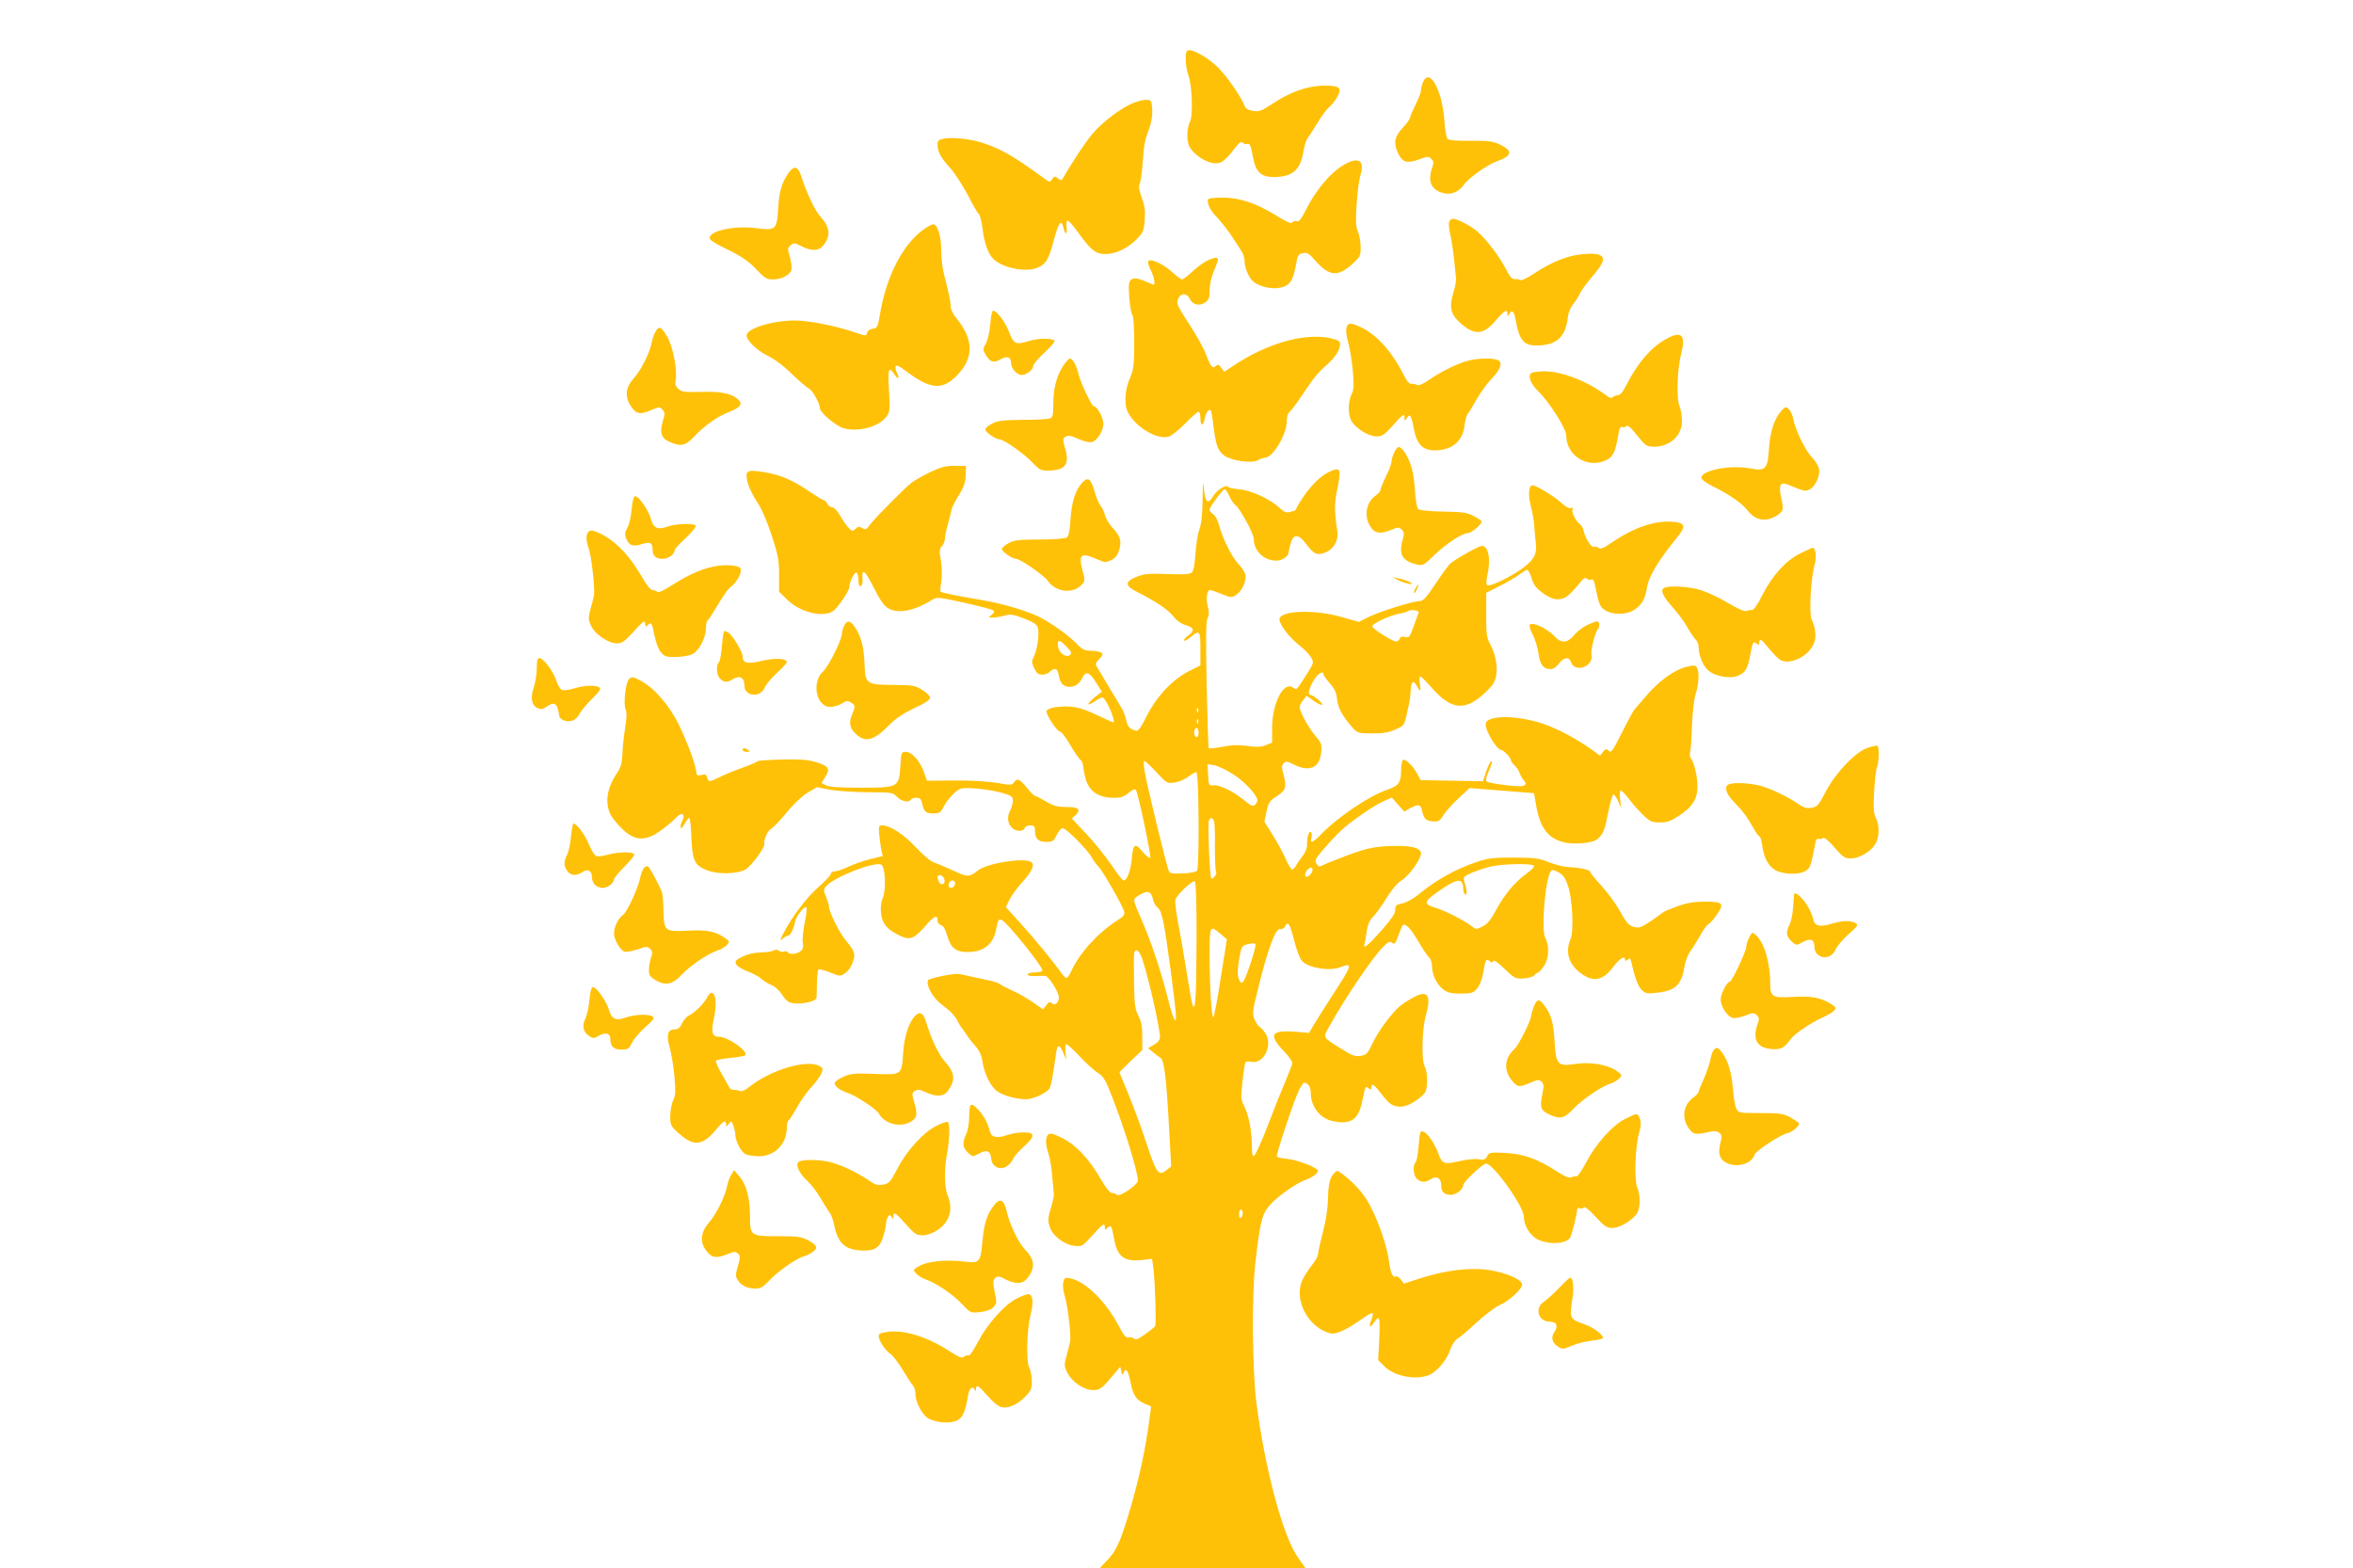
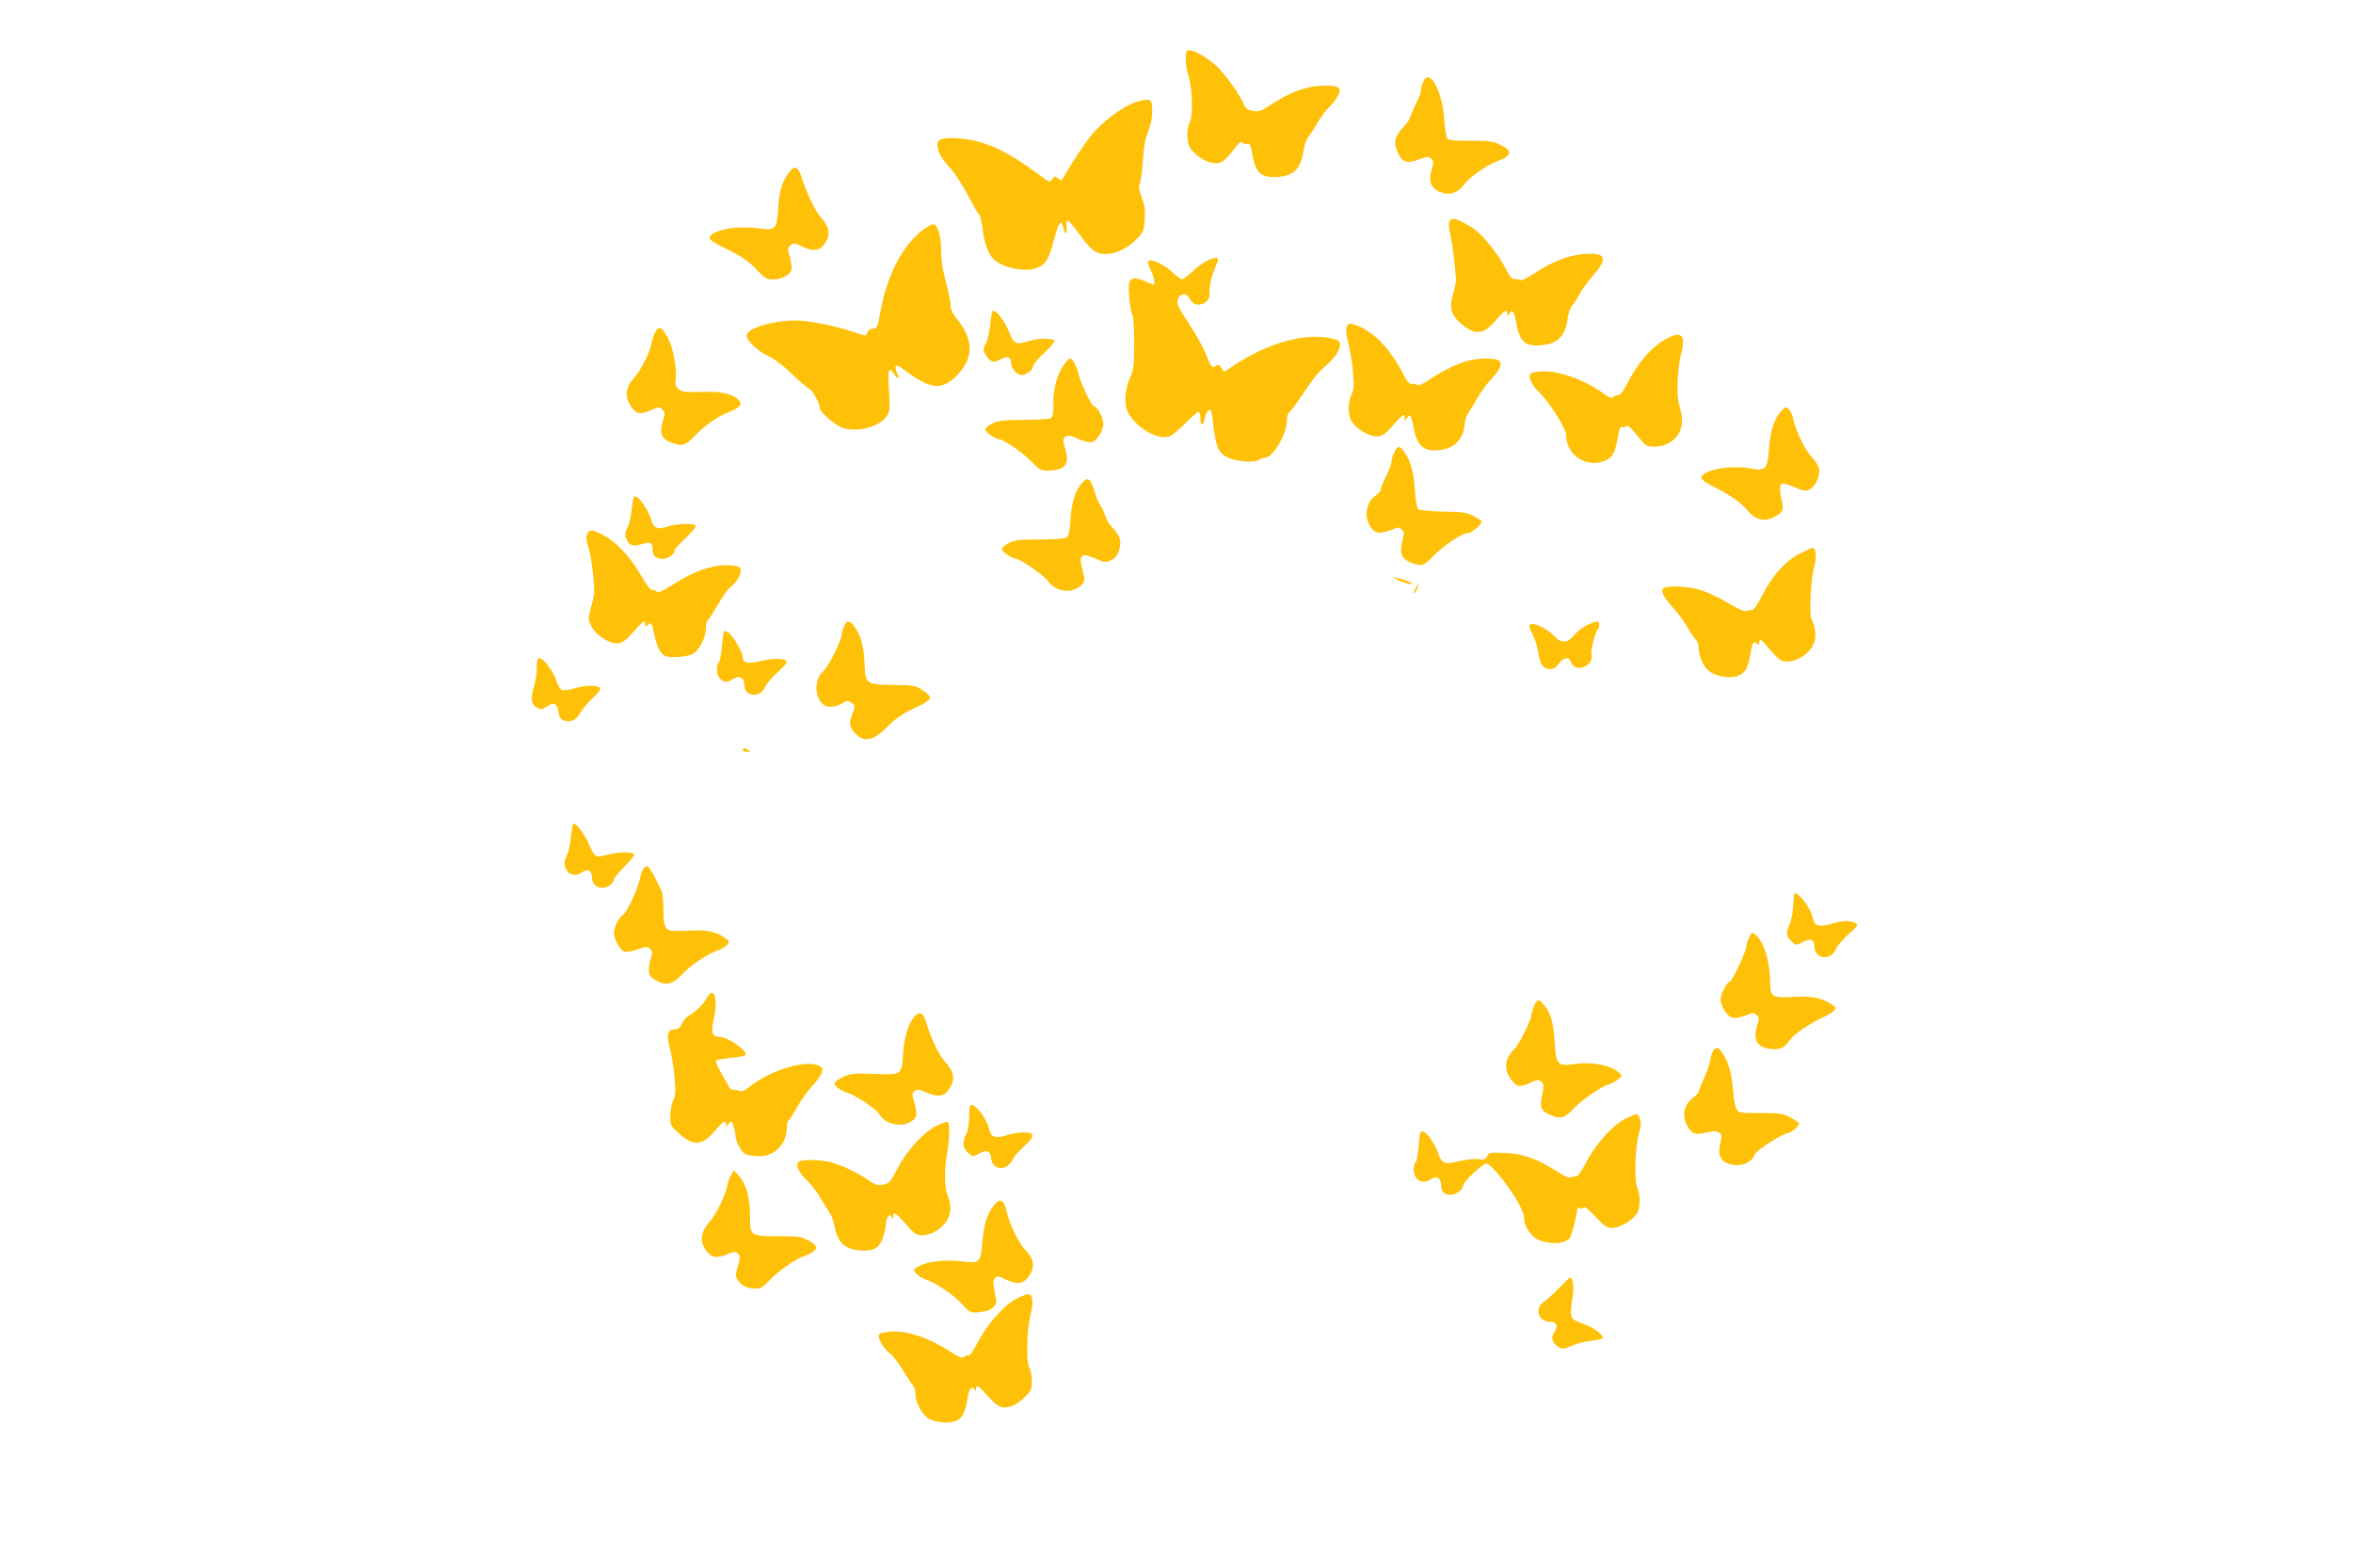
<svg xmlns="http://www.w3.org/2000/svg" version="1.0" width="1280pt" height="853pt" viewBox="0 0 1280 853" preserveAspectRatio="xMidYMid meet">
  <g transform="translate(0,853) scale(0.1,-0.1)" fill="#ffc107" stroke="none">
    <path d="M6457 8253 c-12 -11 -8 -91 7 -130 21 -55 27 -221 9 -256 -19 -38 -19 -111 1 -141 26 -40 82 -77 125 -83 43 -6 62 7 123 87 21 26 30 32 39 23 6 -6 17 -9 24 -6 14 5 19 -8 30 -67 16 -90 46 -116 127 -113 92 4 132 41 148 137 5 32 16 66 23 75 8 9 31 45 53 81 21 36 50 75 64 87 14 12 35 37 45 57 27 50 13 61 -78 60 -88 -2 -180 -35 -276 -99 -59 -39 -72 -44 -105 -38 -28 4 -40 12 -47 30 -17 46 -95 158 -143 206 -60 59 -151 108 -169 90z" />
    <path d="M7742 8085 c-7 -14 -12 -35 -12 -46 0 -11 -13 -46 -30 -79 -16 -33 -30 -65 -30 -71 0 -7 -18 -31 -40 -55 -45 -49 -51 -83 -24 -139 23 -48 49 -56 111 -33 48 18 54 18 69 4 13 -13 14 -22 5 -48 -26 -74 -7 -119 58 -138 44 -12 87 5 115 46 23 34 126 107 175 125 87 31 93 56 24 91 -42 20 -61 23 -163 22 -72 -1 -118 3 -125 10 -7 6 -15 53 -18 103 -12 163 -80 286 -115 208z" />
    <path d="M6165 7970 c-65 -26 -169 -104 -223 -169 -36 -42 -109 -152 -160 -241 -8 -13 -11 -13 -27 0 -15 13 -19 12 -31 -4 -12 -17 -16 -17 -32 -5 -173 126 -238 165 -341 200 -64 22 -166 34 -215 25 -29 -6 -36 -11 -36 -31 0 -40 18 -74 68 -128 26 -29 69 -95 96 -147 27 -52 54 -100 61 -105 7 -6 15 -41 20 -79 8 -76 32 -142 62 -168 52 -47 175 -70 235 -45 48 20 63 45 91 152 25 95 41 115 52 66 9 -42 22 -39 17 4 -2 20 0 35 6 35 6 0 30 -28 55 -62 70 -98 97 -120 149 -120 55 -1 124 31 173 83 33 33 38 44 42 102 4 50 1 76 -16 121 -14 39 -18 62 -12 74 5 9 12 55 16 102 9 122 11 131 35 197 14 39 20 76 18 109 -3 44 -5 49 -28 51 -14 1 -47 -6 -75 -17z" />
-     <path d="M7342 7649 c-81 -32 -175 -135 -238 -261 -26 -51 -38 -66 -50 -61 -9 3 -20 0 -24 -7 -6 -9 -29 1 -90 39 -110 67 -195 95 -287 96 -39 0 -74 -3 -78 -7 -15 -14 7 -63 45 -100 21 -22 55 -65 76 -96 20 -31 45 -69 55 -84 11 -15 19 -40 19 -56 0 -37 23 -93 47 -113 28 -25 91 -42 135 -36 65 9 83 35 102 148 5 30 12 38 34 42 23 5 34 -2 71 -45 72 -81 119 -85 198 -14 42 39 45 45 45 91 0 28 -7 66 -15 85 -12 28 -13 58 -7 150 4 63 13 132 20 154 22 71 0 99 -58 75z" />
    <path d="M4291 7591 c-38 -53 -53 -103 -58 -197 -7 -114 -13 -119 -121 -105 -117 15 -252 -14 -252 -55 0 -8 30 -29 73 -49 101 -49 137 -73 188 -127 38 -41 51 -48 83 -48 48 0 94 24 101 53 3 12 -1 43 -8 69 -14 43 -13 48 3 63 17 15 21 15 59 -4 55 -29 95 -27 120 4 42 54 37 99 -19 160 -27 30 -75 132 -101 215 -17 55 -39 62 -68 21z" />
    <path d="M7883 7323 c-3 -9 -1 -39 6 -67 7 -28 16 -90 21 -138 5 -49 10 -96 11 -105 1 -10 -5 -44 -15 -75 -24 -80 -15 -119 40 -167 76 -67 124 -63 190 15 49 57 64 65 64 37 1 -17 1 -17 11 0 14 24 26 14 33 -30 23 -125 47 -149 143 -141 87 7 130 53 141 147 3 28 14 57 28 74 13 15 31 43 39 62 9 18 41 61 71 96 86 99 71 128 -61 116 -78 -8 -165 -42 -255 -102 -44 -29 -74 -43 -82 -38 -7 4 -21 6 -30 5 -12 -2 -26 14 -47 56 -33 65 -109 165 -156 204 -36 30 -108 68 -130 68 -9 0 -18 -7 -22 -17z" />
    <path d="M5023 7281 c-114 -83 -202 -255 -237 -465 -11 -65 -14 -71 -38 -74 -16 -2 -28 -11 -31 -22 -5 -19 -6 -19 -64 1 -86 30 -208 56 -293 64 -118 10 -290 -34 -298 -77 -5 -26 55 -85 115 -114 33 -15 87 -55 130 -98 41 -39 83 -75 95 -81 18 -8 58 -81 58 -105 0 -24 89 -99 130 -110 82 -22 194 9 234 66 17 24 18 38 12 140 -7 118 -2 135 29 88 19 -30 32 -26 15 6 -6 11 -10 28 -8 36 2 11 17 5 58 -26 137 -103 203 -105 287 -10 81 91 77 186 -13 297 -19 23 -33 52 -33 65 1 23 -6 60 -35 173 -9 33 -16 93 -16 133 0 77 -20 142 -43 142 -8 0 -32 -13 -54 -29z" />
    <path d="M6571 7114 c-19 -8 -56 -35 -82 -59 -27 -25 -53 -45 -59 -45 -6 0 -31 19 -55 41 -46 42 -114 74 -128 59 -5 -4 1 -26 12 -48 21 -40 28 -87 13 -80 -79 35 -102 40 -118 27 -14 -11 -16 -27 -11 -98 4 -46 11 -89 17 -95 6 -6 10 -67 10 -151 0 -115 -4 -147 -19 -181 -25 -55 -34 -115 -26 -165 15 -85 154 -184 231 -165 15 4 56 36 91 72 34 35 67 64 73 64 5 0 10 -16 10 -35 0 -45 16 -45 24 0 7 33 22 53 33 42 2 -3 9 -41 14 -84 13 -104 24 -136 58 -161 38 -28 150 -44 183 -26 13 8 30 13 39 14 44 1 119 127 119 200 0 23 6 43 17 51 9 8 37 45 62 83 71 105 82 120 134 167 51 45 77 85 77 118 0 16 -11 22 -57 32 -139 28 -339 -28 -521 -149 l-53 -35 -15 22 c-13 18 -19 20 -30 10 -19 -16 -26 -7 -55 66 -12 33 -54 107 -92 165 -59 90 -68 109 -60 130 12 36 49 39 65 5 15 -33 51 -42 83 -21 20 13 25 25 25 60 0 43 11 86 35 141 21 47 11 53 -44 29z" />
    <path d="M5387 6766 c-4 -41 -14 -87 -24 -105 -16 -28 -17 -33 -3 -57 24 -44 45 -51 80 -30 38 22 60 15 60 -19 0 -29 32 -65 58 -65 25 0 62 28 62 48 0 9 28 43 62 74 34 32 59 61 55 64 -15 16 -90 15 -142 -2 -70 -21 -81 -16 -107 53 -18 50 -66 113 -86 113 -5 0 -12 -33 -15 -74z" />
    <path d="M7324 6746 c-3 -14 1 -49 10 -78 8 -30 20 -99 25 -154 7 -80 6 -104 -6 -127 -21 -41 -21 -118 0 -150 27 -41 93 -81 135 -81 31 0 43 8 94 65 51 57 58 61 58 39 1 -22 2 -23 11 -7 18 30 26 19 39 -50 17 -91 48 -123 117 -123 91 0 151 51 160 136 3 27 11 56 18 64 7 8 29 44 49 80 21 36 55 83 76 105 52 53 66 91 40 105 -24 13 -102 13 -159 -1 -53 -12 -149 -58 -218 -106 -33 -23 -56 -32 -65 -27 -7 5 -21 7 -30 6 -11 -2 -25 14 -43 50 -63 125 -146 218 -232 258 -56 26 -71 25 -79 -4z" />
    <path d="M3567 6728 c-8 -13 -17 -38 -21 -57 -10 -58 -58 -154 -98 -198 -46 -52 -51 -101 -15 -154 28 -42 50 -46 109 -20 44 18 47 19 62 2 14 -15 14 -22 1 -64 -18 -61 -7 -93 40 -112 60 -26 84 -20 134 33 55 58 127 109 190 132 61 24 74 45 43 70 -37 31 -98 42 -203 38 -85 -2 -100 0 -118 16 -16 14 -20 27 -16 45 11 51 -13 182 -43 235 -34 59 -46 65 -65 34z" />
    <path d="M9060 6684 c-81 -46 -152 -129 -214 -251 -17 -34 -33 -53 -44 -53 -10 0 -23 -5 -28 -10 -7 -7 -18 -5 -35 8 -101 77 -242 132 -336 132 -32 0 -64 -4 -72 -9 -22 -14 -4 -61 38 -101 57 -54 151 -202 151 -238 0 -112 119 -185 220 -134 36 18 48 45 65 145 4 26 10 37 19 34 8 -3 18 -1 24 5 7 7 26 -10 58 -51 46 -57 51 -61 92 -61 86 0 152 60 152 140 0 26 -7 63 -14 82 -18 42 -12 201 10 287 26 101 0 124 -86 75z" />
    <path d="M5784 6541 c-36 -55 -54 -123 -54 -207 0 -59 -3 -73 -17 -80 -10 -4 -76 -8 -148 -8 -106 -1 -137 -4 -167 -20 -21 -10 -38 -25 -38 -32 0 -15 56 -54 77 -54 23 0 138 -81 179 -126 36 -38 46 -44 82 -44 95 0 122 32 97 117 -13 46 -14 57 -3 64 19 13 31 11 82 -12 26 -11 55 -17 66 -14 30 9 62 62 62 100 0 33 -34 95 -52 95 -12 0 -76 138 -85 182 -8 38 -31 78 -45 78 -5 0 -21 -18 -36 -39z" />
    <path d="M9692 6297 c-39 -42 -63 -113 -69 -208 -7 -112 -18 -123 -103 -107 -109 20 -265 -10 -265 -52 0 -8 27 -28 61 -45 90 -44 159 -92 188 -129 35 -46 77 -62 125 -48 21 7 46 21 56 32 16 18 17 25 5 80 -16 73 -6 91 38 73 90 -37 90 -37 115 -26 32 15 60 76 52 114 -4 16 -21 44 -39 62 -35 35 -91 150 -101 209 -4 20 -15 44 -24 52 -16 15 -19 14 -39 -7z" />
    <path d="M7585 6070 c-8 -16 -15 -38 -15 -50 0 -11 -13 -47 -30 -80 -16 -33 -30 -66 -30 -74 0 -7 -10 -20 -23 -29 -59 -39 -71 -124 -25 -182 23 -29 52 -30 115 -4 29 12 35 11 48 -2 14 -13 14 -22 4 -60 -21 -77 1 -112 80 -130 31 -7 37 -4 91 49 65 63 154 122 186 122 18 0 74 47 74 63 0 4 -19 17 -42 29 -37 20 -60 23 -167 25 -68 1 -129 7 -136 13 -7 6 -14 48 -18 103 -6 97 -23 159 -57 208 -27 36 -36 36 -55 -1z" />
-     <path d="M5059 5961 c-40 -20 -85 -45 -99 -56 -41 -32 -205 -198 -228 -230 -18 -26 -23 -28 -41 -18 -16 10 -23 10 -36 -3 -15 -15 -18 -15 -36 2 -11 10 -32 40 -47 66 -16 28 -34 48 -44 48 -10 0 -22 9 -28 20 -6 11 -15 20 -20 20 -6 0 -40 21 -77 46 -91 63 -160 92 -249 106 -94 15 -103 8 -86 -60 7 -26 30 -72 50 -102 24 -35 53 -101 79 -180 36 -110 41 -136 41 -217 l0 -92 44 -43 c69 -67 186 -98 246 -65 25 14 92 111 92 133 0 27 29 85 40 79 5 -3 10 -22 10 -41 0 -24 4 -34 12 -32 8 3 12 19 10 41 -5 54 13 45 48 -25 53 -104 71 -130 106 -144 53 -22 138 -2 225 53 25 16 34 15 175 -16 82 -18 153 -37 158 -42 6 -6 2 -15 -10 -24 -18 -14 -18 -14 6 -15 14 0 43 5 64 11 34 9 48 7 108 -16 53 -21 69 -32 74 -51 9 -34 -4 -121 -22 -156 -13 -25 -13 -32 2 -63 13 -28 22 -35 44 -35 15 0 33 7 40 15 7 8 19 15 27 15 14 0 17 -6 27 -53 13 -58 92 -58 120 -1 22 47 42 41 79 -20 l31 -49 -37 -29 c-48 -38 -48 -55 -1 -23 20 14 40 23 44 20 22 -14 72 -135 56 -135 -2 0 -44 19 -93 42 -90 43 -136 51 -221 41 -24 -3 -46 -12 -49 -20 -6 -17 57 -113 74 -113 7 0 30 -31 52 -68 22 -38 47 -74 55 -82 9 -7 16 -18 16 -26 0 -7 5 -35 11 -63 17 -82 68 -121 159 -121 38 0 55 6 80 27 24 20 34 23 40 14 13 -23 84 -360 77 -368 -4 -4 -21 10 -38 30 -45 54 -55 49 -62 -34 -6 -65 -26 -119 -45 -119 -5 0 -34 37 -65 83 -31 46 -92 122 -136 169 l-80 85 21 20 c30 30 15 43 -52 43 -48 0 -69 6 -110 30 -28 17 -55 30 -59 30 -5 0 -25 20 -45 45 -41 49 -52 54 -71 28 -11 -15 -19 -15 -91 -2 -47 8 -140 14 -230 13 l-151 -1 -18 49 c-21 60 -65 108 -98 108 -23 0 -25 -3 -29 -76 -8 -118 -10 -119 -216 -119 -119 0 -174 4 -190 13 l-23 13 22 35 c27 44 16 58 -58 80 -40 11 -87 15 -183 12 -72 -2 -130 -6 -130 -9 0 -4 -35 -19 -77 -34 -43 -15 -99 -38 -125 -51 -58 -29 -64 -30 -71 -4 -4 17 -11 19 -31 14 -20 -5 -26 -2 -27 10 -4 43 -45 158 -95 261 -52 108 -138 207 -213 244 -38 20 -45 21 -58 8 -20 -19 -33 -135 -20 -165 7 -16 7 -46 -2 -100 -7 -42 -14 -107 -15 -143 -3 -54 -9 -75 -33 -110 -37 -55 -54 -114 -48 -163 6 -47 17 -67 63 -118 76 -84 139 -91 228 -25 33 24 68 54 78 65 34 39 59 25 35 -19 -6 -11 -8 -25 -6 -32 2 -7 11 3 21 21 9 17 20 32 25 32 5 0 10 -48 12 -107 5 -125 18 -151 84 -177 61 -24 169 -21 212 5 31 19 105 120 101 137 -5 21 16 71 35 82 12 6 51 47 87 91 39 47 85 90 115 108 l50 29 70 -14 c39 -7 131 -13 206 -14 131 0 136 -1 159 -25 24 -25 64 -33 75 -15 3 6 17 10 30 10 19 0 26 -7 30 -27 11 -49 20 -58 61 -58 34 0 41 4 56 34 21 41 66 90 93 100 27 11 161 -3 229 -23 49 -14 56 -20 56 -42 0 -14 -7 -39 -16 -56 -17 -33 -13 -68 12 -92 20 -20 60 -21 68 -1 3 8 17 15 31 15 20 0 25 -5 25 -26 0 -46 17 -64 61 -64 35 0 41 4 56 35 9 19 23 37 31 40 16 6 139 -117 163 -163 8 -14 23 -35 35 -47 23 -23 128 -207 139 -242 5 -19 -1 -27 -37 -50 -106 -68 -205 -177 -250 -275 -9 -21 -21 -38 -27 -38 -5 0 -20 15 -32 33 -41 58 -141 180 -220 267 l-77 85 19 40 c11 22 42 65 69 95 55 60 71 97 49 111 -40 25 -240 -7 -289 -46 -46 -37 -58 -37 -128 -4 -37 17 -84 38 -106 45 -25 9 -61 39 -104 85 -64 69 -140 119 -183 119 -19 0 -20 -4 -16 -52 3 -29 8 -67 12 -84 l7 -31 -66 -16 c-36 -9 -89 -27 -119 -41 -30 -15 -64 -26 -75 -26 -12 0 -22 -6 -22 -13 0 -7 -29 -39 -66 -71 -68 -60 -147 -165 -191 -251 -22 -43 -23 -47 -6 -32 11 9 24 17 30 17 12 0 30 35 38 75 6 34 57 95 63 77 2 -6 -3 -44 -11 -84 -8 -40 -13 -88 -10 -106 4 -25 1 -37 -13 -47 -22 -17 -60 -19 -69 -5 -3 5 -12 7 -20 3 -9 -3 -21 0 -28 5 -8 7 -18 7 -27 2 -8 -6 -37 -10 -65 -11 -49 -1 -90 -12 -130 -36 -30 -18 -9 -44 54 -68 29 -11 62 -29 74 -41 12 -11 37 -26 54 -33 18 -7 42 -29 54 -47 11 -19 29 -39 39 -44 38 -21 148 -3 152 23 0 7 2 42 2 79 1 36 4 70 8 73 4 4 32 -2 63 -15 52 -21 56 -22 81 -5 31 20 58 79 49 112 -3 13 -21 40 -39 61 -34 37 -96 159 -96 187 0 8 -7 33 -16 55 -15 38 -15 42 2 61 44 48 256 132 297 116 22 -8 29 -132 10 -180 -11 -26 -14 -54 -10 -88 7 -56 34 -87 104 -120 54 -25 77 -16 138 55 48 55 65 62 65 27 0 -10 9 -21 19 -24 13 -3 24 -23 35 -61 19 -64 49 -87 113 -85 86 1 137 43 152 124 10 53 13 58 32 49 28 -12 219 -249 219 -272 0 -7 -16 -12 -40 -12 -22 0 -40 -5 -40 -11 0 -6 17 -10 43 -9 23 2 47 2 54 1 18 -2 73 -89 73 -115 0 -31 -22 -50 -39 -33 -9 9 -16 7 -29 -11 l-18 -23 -54 38 c-30 21 -80 49 -110 63 -30 13 -62 29 -70 36 -8 6 -28 14 -45 17 -16 3 -61 13 -100 22 -38 9 -77 17 -85 17 -36 1 -155 -24 -161 -34 -14 -23 23 -93 68 -128 59 -45 77 -64 94 -98 8 -15 16 -29 19 -32 3 -3 14 -18 24 -33 9 -16 32 -45 50 -65 23 -26 35 -51 40 -85 10 -65 41 -131 76 -160 30 -25 105 -47 162 -47 39 0 115 36 128 60 8 16 19 73 36 198 6 42 18 41 38 -5 l16 -38 -4 43 c-2 23 0 42 5 42 5 0 38 -30 72 -66 34 -37 78 -77 99 -90 31 -20 42 -38 77 -129 68 -173 141 -410 141 -457 0 -23 -100 -92 -114 -78 -6 6 -18 10 -27 10 -11 0 -34 29 -63 79 -62 107 -133 183 -208 220 -46 24 -64 28 -75 20 -17 -15 -17 -56 1 -106 7 -21 17 -77 20 -123 4 -47 8 -92 9 -100 0 -8 -7 -42 -17 -74 -15 -49 -16 -66 -7 -97 15 -50 78 -100 135 -106 41 -5 44 -4 98 56 58 65 68 71 68 44 0 -13 3 -14 12 -5 21 21 26 14 37 -50 18 -105 55 -134 157 -122 l51 6 7 -49 c10 -82 17 -307 9 -319 -5 -5 -29 -25 -55 -43 -37 -27 -50 -32 -61 -22 -8 6 -21 9 -30 5 -11 -4 -25 13 -51 63 -71 134 -181 242 -264 259 -28 6 -32 3 -38 -21 -4 -17 0 -48 9 -79 14 -44 32 -189 29 -236 0 -8 -8 -43 -18 -77 -16 -59 -16 -63 2 -100 25 -51 90 -95 140 -95 39 0 47 6 124 98 l24 29 6 -25 c5 -23 7 -23 13 -6 11 29 25 8 37 -54 13 -68 32 -98 77 -116 l35 -15 -7 -52 c-22 -178 -62 -360 -119 -546 -44 -144 -66 -190 -113 -239 l-40 -42 559 0 559 0 -40 57 c-82 114 -181 486 -227 848 -22 174 -25 585 -5 755 26 226 36 266 80 316 42 47 146 120 196 137 32 10 65 35 65 48 0 15 -107 58 -162 64 -32 3 -60 9 -62 13 -5 9 71 242 109 335 15 37 32 67 39 67 20 0 36 -23 36 -51 0 -79 49 -143 121 -158 97 -21 139 8 159 107 17 84 18 86 35 72 12 -10 15 -9 15 4 0 27 14 18 54 -34 45 -59 62 -70 109 -70 34 0 95 36 127 74 18 23 18 113 -1 147 -17 31 -13 206 7 273 31 107 12 141 -58 105 -24 -12 -58 -33 -76 -47 -46 -35 -122 -137 -156 -208 -26 -56 -32 -62 -64 -68 -30 -4 -47 1 -106 39 -105 66 -100 57 -64 123 92 164 240 382 297 436 24 23 33 27 44 17 12 -9 17 -5 27 21 25 68 30 78 37 78 18 -1 42 -29 82 -97 23 -40 49 -77 57 -84 8 -6 14 -28 14 -48 1 -46 27 -99 63 -125 21 -16 43 -21 93 -21 59 0 68 3 89 27 14 16 27 50 34 89 12 71 15 76 35 60 11 -9 15 -9 19 1 3 8 25 -7 61 -42 53 -51 60 -55 101 -53 26 1 52 8 61 17 8 9 18 16 22 16 4 0 18 16 31 35 27 40 31 108 7 153 -25 49 3 348 35 368 5 3 23 -3 40 -13 23 -13 36 -33 49 -73 24 -74 32 -243 14 -287 -31 -73 -11 -138 56 -188 69 -51 120 -40 179 39 33 43 61 60 61 35 0 -8 4 -8 15 1 12 10 15 7 20 -17 19 -85 37 -131 57 -150 20 -18 30 -20 86 -13 99 12 130 43 147 150 4 24 18 58 30 75 12 16 36 55 54 86 17 32 38 59 45 62 8 3 29 27 46 52 42 61 33 70 -68 70 -56 0 -96 -7 -147 -25 -38 -14 -72 -28 -75 -31 -3 -3 -33 -24 -67 -48 -55 -37 -67 -41 -95 -33 -27 7 -40 21 -74 82 -22 41 -68 104 -102 141 -34 37 -62 71 -62 77 0 10 -60 23 -125 26 -22 1 -67 13 -100 26 -52 21 -76 24 -190 25 -110 0 -141 -4 -199 -23 -119 -40 -226 -100 -326 -183 -25 -20 -62 -40 -83 -44 -32 -6 -37 -11 -37 -35 0 -20 -21 -50 -77 -114 -76 -85 -99 -103 -90 -68 3 9 8 39 12 67 4 30 15 58 28 71 22 22 44 52 99 138 18 27 46 57 64 68 38 23 104 114 104 145 0 33 -62 46 -180 40 -78 -4 -115 -12 -207 -45 -62 -23 -125 -48 -141 -56 -26 -13 -29 -13 -40 5 -11 17 -7 27 35 76 26 31 68 76 93 100 52 51 190 146 244 168 l38 16 33 -38 34 -38 31 18 c44 24 59 21 65 -10 10 -47 21 -58 58 -61 32 -3 39 1 60 35 13 21 51 62 83 92 l58 54 176 -14 175 -14 11 -65 c21 -122 63 -178 147 -201 58 -16 163 -6 188 17 31 28 39 48 58 147 10 50 22 92 27 94 5 2 17 -14 26 -35 l17 -37 -6 48 c-3 26 -1 47 4 47 5 0 25 -21 45 -47 20 -27 55 -66 77 -87 35 -34 47 -40 88 -40 38 -1 59 6 100 32 78 50 106 93 107 161 1 54 -18 133 -37 158 -5 7 -6 20 -3 30 3 10 8 74 10 143 3 73 11 146 20 174 18 55 21 123 6 146 -7 12 -16 12 -61 1 -65 -17 -153 -82 -221 -165 -28 -33 -54 -63 -57 -66 -4 -3 -31 -52 -60 -110 -61 -121 -66 -129 -83 -112 -10 10 -16 8 -28 -8 l-16 -21 -39 29 c-90 64 -195 120 -275 146 -142 47 -301 46 -308 -1 -5 -34 60 -143 85 -143 13 0 53 -44 53 -57 0 -5 9 -18 20 -28 11 -10 22 -27 26 -39 3 -11 13 -29 22 -39 29 -33 3 -41 -99 -28 -51 6 -97 15 -102 20 -5 5 -3 22 6 42 22 50 27 69 19 69 -4 0 -16 -25 -27 -55 l-18 -55 -170 3 -169 3 -18 34 c-22 42 -65 84 -78 76 -5 -3 -10 -28 -10 -54 0 -67 -14 -88 -70 -106 -104 -35 -275 -150 -371 -250 -41 -42 -56 -46 -47 -12 3 14 2 27 -3 30 -11 7 -21 -27 -21 -71 0 -18 -10 -43 -24 -60 -12 -15 -28 -38 -35 -50 -6 -13 -16 -23 -22 -23 -5 0 -23 29 -38 64 -16 35 -48 93 -71 129 l-42 67 12 55 c10 48 17 59 50 80 54 34 60 50 44 114 -13 47 -13 57 -1 69 12 12 20 11 55 -7 85 -43 141 -18 149 65 4 45 2 52 -33 93 -37 43 -84 130 -84 156 0 7 9 23 19 36 l19 24 38 -27 c20 -15 41 -25 46 -22 9 6 -49 54 -64 54 -15 0 -8 34 17 77 23 39 55 58 55 33 0 -5 16 -27 35 -48 25 -29 35 -50 38 -83 4 -47 28 -92 79 -151 33 -37 34 -37 111 -38 58 0 91 5 127 21 46 20 49 24 60 72 6 29 14 63 17 77 3 14 6 43 7 65 1 46 16 58 32 26 20 -38 25 -36 18 7 -4 23 -3 42 2 42 5 0 29 -23 53 -51 86 -100 147 -127 218 -96 30 12 81 54 117 95 41 47 36 147 -10 232 -16 29 -20 55 -19 155 l0 120 75 38 c41 21 89 49 107 63 17 13 36 24 41 24 5 0 14 -17 21 -37 14 -48 27 -64 75 -97 55 -37 99 -35 140 7 17 17 42 45 54 61 16 21 26 26 34 18 6 -6 16 -8 24 -5 8 3 15 -4 18 -19 25 -122 29 -130 60 -149 39 -24 110 -24 150 0 44 25 66 62 75 122 9 62 58 144 166 278 45 55 42 74 -10 81 -102 13 -219 -25 -345 -110 -48 -33 -64 -39 -75 -30 -8 6 -19 9 -24 5 -13 -7 -48 47 -56 87 -4 15 -12 31 -19 35 -21 14 -48 64 -42 80 5 11 2 13 -9 9 -10 -3 -32 9 -58 34 -37 33 -132 90 -151 90 -19 0 -24 -53 -10 -107 9 -32 18 -83 20 -113 2 -30 6 -74 9 -98 7 -60 -14 -93 -86 -143 -73 -49 -169 -93 -180 -82 -4 4 -4 26 1 48 21 89 8 165 -28 165 -18 0 -142 -69 -174 -97 -9 -9 -45 -57 -79 -109 -51 -76 -67 -94 -87 -94 -36 0 -218 -57 -278 -87 l-52 -26 -96 27 c-146 42 -336 35 -336 -13 0 -29 51 -95 105 -139 28 -21 58 -52 67 -68 16 -29 16 -30 -28 -99 -54 -84 -48 -79 -73 -64 -50 32 -111 -89 -111 -221 l0 -80 -33 -13 c-24 -11 -49 -12 -102 -5 -52 7 -88 5 -138 -5 -37 -7 -70 -11 -72 -7 -2 3 -7 159 -11 346 -5 255 -4 345 5 362 9 16 9 32 1 62 -11 43 -5 90 13 90 7 0 35 -10 64 -22 50 -20 53 -20 78 -4 33 22 57 78 49 112 -4 14 -21 40 -39 58 -33 34 -87 142 -105 214 -6 23 -20 48 -30 55 -11 6 -20 17 -20 24 0 14 67 106 81 111 5 2 16 -13 25 -34 9 -21 24 -44 34 -51 24 -17 100 -156 100 -183 0 -66 55 -120 123 -120 32 0 67 24 67 46 0 5 5 25 10 45 15 55 42 56 82 4 46 -61 60 -67 104 -52 47 16 77 67 69 117 -15 92 -16 150 -5 205 28 136 25 146 -33 121 -63 -26 -141 -113 -191 -213 -1 -1 -13 -4 -28 -8 -22 -6 -33 -1 -56 21 -47 46 -156 97 -220 102 -32 3 -60 9 -63 14 -9 14 -60 -18 -80 -52 -28 -46 -43 -33 -50 41 -4 51 -6 40 -7 -57 -1 -82 -7 -136 -18 -165 -9 -24 -18 -84 -21 -134 -5 -65 -10 -93 -22 -101 -10 -8 -52 -10 -131 -7 -97 4 -123 2 -165 -14 -66 -25 -67 -49 -5 -80 103 -52 173 -98 201 -134 19 -25 45 -43 70 -50 46 -14 49 -30 12 -57 -16 -11 -25 -23 -22 -27 4 -3 20 6 37 20 48 40 52 34 52 -65 l0 -90 -62 -31 c-89 -45 -174 -135 -229 -242 -37 -74 -47 -86 -64 -81 -32 10 -42 23 -49 59 -4 19 -16 50 -27 67 -11 18 -42 69 -68 113 -26 44 -53 90 -61 102 -13 20 -12 25 10 48 21 22 22 28 10 35 -8 5 -33 10 -56 10 -33 0 -46 6 -75 36 -43 46 -139 114 -206 148 -69 34 -208 75 -313 92 -96 15 -220 40 -224 45 -2 2 0 29 5 59 4 33 3 78 -3 113 -9 49 -8 60 6 76 9 9 16 27 16 39 0 11 7 47 16 79 9 32 18 69 21 83 4 14 21 49 40 78 26 41 34 66 36 105 l2 52 -61 1 c-50 0 -74 -6 -135 -35z m2658 -763 c-2 -7 -15 -41 -27 -76 -21 -58 -25 -63 -47 -57 -16 4 -25 1 -29 -10 -4 -8 -12 -15 -19 -15 -20 0 -130 70 -130 82 0 17 100 63 159 72 16 3 31 8 34 11 12 11 64 5 59 -7z m-1895 -230 c-18 -18 -58 5 -65 39 -8 45 3 48 41 9 28 -28 34 -38 24 -48z m695 -310 c-3 -8 -6 -5 -6 6 -1 11 2 17 5 13 3 -3 4 -12 1 -19z m0 -60 c-3 -8 -6 -5 -6 6 -1 11 2 17 5 13 3 -3 4 -12 1 -19z m3 -53 c0 -14 -4 -25 -9 -25 -12 0 -19 21 -13 38 8 21 22 13 22 -13z m-229 -216 c55 -60 59 -62 97 -56 23 2 56 17 75 31 19 14 39 26 45 26 14 0 17 -516 4 -536 -4 -7 -38 -14 -76 -15 -53 -3 -71 -1 -77 11 -11 19 -125 489 -134 553 -4 26 -4 47 1 47 5 0 34 -28 65 -61z m417 -11 c64 -41 132 -114 132 -142 0 -7 -6 -19 -14 -25 -11 -9 -23 -4 -57 25 -58 48 -135 86 -167 82 -26 -3 -27 -1 -30 56 l-3 59 36 -6 c20 -3 66 -25 103 -49z m-104 -255 c4 -9 6 -71 5 -139 0 -68 2 -128 6 -134 7 -11 -11 -40 -25 -40 -9 0 -21 295 -14 315 8 20 20 19 28 -2z m1741 -243 c3 -5 -16 -25 -43 -44 -63 -46 -120 -115 -165 -199 -27 -51 -46 -74 -72 -87 -34 -17 -36 -17 -60 2 -38 30 -144 84 -194 99 -74 22 -70 34 43 110 80 53 106 50 106 -11 0 -10 5 -22 11 -26 12 -7 9 25 -6 74 -6 19 -2 25 37 42 25 11 69 26 99 34 61 17 235 21 244 6z m-1205 -23 c0 -14 -20 -37 -32 -37 -12 0 -10 24 4 38 16 16 28 15 28 -1z m-2002 -55 c4 -26 -22 -31 -32 -6 -10 26 -7 36 12 32 9 -2 18 -13 20 -26z m55 -8 c9 -10 -4 -34 -19 -34 -8 0 -14 6 -14 13 0 22 19 35 33 21z m1316 -322 c-1 -307 -6 -390 -22 -349 -4 10 -18 91 -32 180 -14 89 -35 209 -46 266 -11 56 -18 113 -15 126 7 27 93 108 106 100 6 -4 10 -127 9 -323z m-238 229 c4 -19 16 -42 28 -50 22 -18 35 -82 70 -346 30 -230 33 -265 23 -265 -5 0 -22 48 -36 107 -38 152 -91 312 -141 428 -56 129 -55 121 -20 144 44 29 68 23 76 -18z m770 -231 c12 -47 30 -95 42 -108 35 -38 151 -57 210 -33 67 26 63 12 -36 -140 -45 -70 -94 -147 -109 -172 l-27 -46 -69 6 c-136 11 -154 -14 -72 -101 28 -29 50 -60 50 -68 0 -8 -17 -52 -37 -99 -20 -46 -64 -156 -97 -243 -34 -88 -67 -161 -74 -164 -9 -3 -12 13 -12 55 0 79 -17 168 -42 216 -18 36 -19 47 -9 133 5 52 13 99 16 104 3 6 17 7 30 4 68 -17 122 91 78 156 -9 14 -23 29 -31 34 -8 4 -20 23 -28 41 -12 30 -11 44 16 151 56 232 100 350 126 340 8 -3 18 4 25 15 16 31 26 14 50 -81z m-402 40 l35 -30 -33 -207 c-17 -115 -36 -212 -40 -216 -10 -10 -21 166 -21 338 0 161 2 164 59 115z m191 -61 c0 -24 -54 -185 -66 -198 -11 -12 -15 -10 -24 11 -9 19 -9 44 -1 99 13 79 15 84 46 92 35 8 45 7 45 -4z m-616 -76 c40 -126 96 -376 96 -427 0 -13 -12 -28 -32 -39 l-33 -19 26 -21 c14 -12 33 -26 42 -32 20 -12 32 -106 47 -390 l11 -200 -22 -18 c-47 -38 -57 -24 -114 148 -29 88 -74 209 -99 269 -25 60 -46 110 -46 112 0 2 28 30 62 63 l62 59 0 74 c0 55 -6 83 -22 114 -18 36 -21 60 -23 180 -2 175 -2 174 15 174 8 0 21 -20 30 -47z m546 -1382 c0 -11 -4 -23 -10 -26 -6 -4 -10 5 -10 19 0 14 5 26 10 26 6 0 10 -9 10 -19z" />
    <path d="M5886 5903 c-36 -39 -57 -105 -63 -203 -4 -63 -10 -88 -22 -95 -9 -5 -74 -10 -146 -10 -109 0 -136 -3 -167 -19 -21 -11 -38 -26 -38 -33 0 -14 57 -53 77 -53 23 0 152 -90 174 -121 44 -62 137 -71 184 -19 18 20 18 24 3 80 -22 84 -7 96 77 59 44 -20 50 -20 80 -6 23 11 34 26 43 55 15 48 6 78 -38 123 -16 18 -34 47 -39 67 -6 19 -16 42 -24 51 -8 9 -22 41 -31 72 -22 77 -37 88 -70 52z" />
    <path d="M3436 5759 c-3 -39 -14 -84 -23 -100 -13 -22 -15 -35 -8 -55 15 -41 37 -50 83 -35 47 16 62 9 62 -28 0 -35 17 -51 55 -51 31 0 65 25 65 47 0 6 27 36 61 67 33 31 57 61 54 66 -9 15 -107 12 -155 -5 -53 -19 -76 -8 -90 44 -12 45 -64 121 -84 121 -9 0 -15 -21 -20 -71z" />
    <path d="M3201 5637 c-15 -15 -14 -48 4 -99 12 -37 30 -194 27 -238 0 -8 -8 -43 -18 -76 -15 -58 -15 -64 2 -99 21 -46 94 -95 140 -95 27 0 42 10 87 60 57 64 67 70 67 43 0 -13 3 -14 12 -5 21 21 25 14 38 -54 8 -40 22 -76 35 -92 20 -24 30 -27 82 -26 32 0 72 7 88 15 37 17 75 89 75 141 0 20 4 39 9 42 5 3 30 42 56 86 26 44 56 87 67 95 29 19 58 66 58 91 0 17 -8 22 -41 27 -92 12 -204 -23 -328 -103 -48 -31 -79 -46 -85 -40 -6 6 -17 10 -27 10 -10 0 -34 30 -61 78 -74 126 -156 205 -249 241 -18 7 -30 6 -38 -2z" />
    <path d="M9792 5519 c-78 -39 -149 -117 -205 -226 -26 -53 -48 -83 -57 -82 -8 1 -22 -1 -30 -5 -10 -4 -47 12 -100 44 -46 28 -113 59 -148 70 -66 20 -176 26 -201 11 -20 -13 -5 -46 50 -107 27 -30 63 -78 79 -108 17 -30 38 -60 45 -66 8 -7 15 -24 15 -38 0 -44 22 -100 49 -126 37 -35 120 -51 166 -32 40 17 52 38 66 113 13 71 17 77 35 62 11 -9 14 -8 14 5 0 27 13 19 54 -33 22 -27 50 -55 62 -62 53 -28 152 21 180 88 16 36 11 88 -11 133 -15 30 -4 230 16 296 12 40 7 94 -10 94 -4 0 -35 -14 -69 -31z" />
    <path d="M7600 5377 c28 -16 80 -30 80 -22 0 7 -41 23 -78 30 l-27 6 25 -14z" />
    <path d="M7700 5329 c-7 -11 -10 -23 -7 -25 2 -2 9 7 15 21 14 30 7 33 -8 4z" />
    <path d="M4592 5125 c-7 -14 -12 -33 -12 -42 0 -33 -73 -179 -102 -205 -54 -47 -47 -157 12 -188 22 -12 64 -4 97 17 18 12 25 12 42 1 25 -15 25 -18 6 -66 -19 -45 -13 -74 23 -107 48 -45 97 -33 172 44 45 46 81 70 178 115 29 14 52 32 52 40 0 9 -19 28 -42 42 -39 25 -51 27 -157 28 -148 1 -154 5 -158 111 -3 93 -17 148 -49 198 -28 43 -46 47 -62 12z" />
    <path d="M8632 5129 c-24 -12 -55 -37 -70 -55 -33 -42 -69 -45 -103 -8 -29 31 -75 59 -111 68 -35 8 -36 -7 -7 -63 11 -22 24 -66 28 -97 9 -61 27 -84 67 -84 14 0 31 12 44 30 25 34 56 39 65 10 21 -65 129 -25 112 41 -5 20 20 118 34 134 13 14 11 45 -3 45 -7 0 -32 -10 -56 -21z" />
    <path d="M3936 5089 c-2 -8 -7 -45 -10 -83 -3 -38 -10 -74 -16 -80 -16 -16 -12 -72 8 -89 23 -21 37 -21 72 0 36 21 60 5 60 -38 0 -59 87 -66 110 -9 7 17 37 52 66 79 30 27 54 54 54 59 0 21 -63 24 -136 7 -78 -19 -104 -13 -104 24 -1 25 -53 113 -77 129 -19 12 -23 12 -27 1z" />
    <path d="M2920 4896 c0 -29 -7 -76 -16 -104 -20 -60 -13 -98 20 -114 19 -8 29 -7 47 6 46 32 61 22 71 -48 4 -23 44 -37 75 -25 12 4 29 21 37 38 9 16 39 53 68 81 42 41 49 53 38 61 -22 13 -81 11 -136 -6 -27 -8 -57 -12 -66 -9 -9 3 -24 26 -32 52 -18 53 -70 122 -92 122 -10 0 -14 -14 -14 -54z" />
-     <path d="M10160 4462 c-66 -22 -174 -135 -228 -238 -38 -73 -45 -82 -76 -88 -27 -5 -42 -1 -73 20 -57 39 -141 80 -202 98 -55 16 -146 21 -175 10 -29 -11 -18 -51 26 -96 47 -48 73 -83 108 -145 13 -24 27 -43 31 -43 5 0 11 -21 15 -47 8 -67 33 -114 71 -136 43 -25 131 -27 165 -5 26 17 29 25 54 156 3 15 10 22 18 19 8 -3 18 -1 23 4 6 6 29 -13 62 -51 46 -53 57 -60 89 -60 45 0 106 35 132 76 24 36 26 103 4 145 -12 25 -14 51 -9 141 3 60 10 121 16 135 11 29 12 110 2 116 -5 2 -28 -3 -53 -11z" />
    <path d="M4040 4450 c0 -5 10 -10 23 -10 18 0 19 2 7 10 -19 13 -30 13 -30 0z" />
    <path d="M3106 3979 c-3 -39 -13 -83 -21 -99 -19 -37 -19 -60 1 -88 18 -26 50 -28 81 -7 29 21 53 9 53 -25 0 -36 24 -60 59 -60 27 0 61 26 61 47 0 6 27 38 60 72 40 40 56 62 48 67 -18 11 -91 9 -140 -5 -25 -7 -53 -11 -62 -9 -10 2 -27 28 -41 62 -21 53 -68 116 -85 116 -4 0 -10 -32 -14 -71z" />
    <path d="M3502 3807 c-6 -7 -16 -33 -21 -58 -14 -60 -70 -181 -93 -197 -25 -18 -48 -65 -48 -99 0 -33 33 -91 56 -100 9 -3 41 2 71 12 49 17 55 17 70 3 13 -13 14 -22 4 -49 -6 -17 -11 -47 -11 -66 0 -27 6 -37 33 -53 55 -34 94 -27 143 25 48 52 143 116 196 134 20 6 43 20 52 30 16 18 16 20 -11 39 -51 36 -100 45 -204 39 -124 -6 -127 -4 -130 113 -1 47 -5 92 -9 100 -28 63 -68 134 -76 137 -6 2 -16 -2 -22 -10z" />
    <path d="M9759 3663 c0 -5 -2 -36 -5 -71 -2 -35 -11 -76 -19 -92 -21 -41 -19 -63 10 -90 26 -24 26 -24 60 -6 43 24 65 16 65 -23 0 -68 89 -80 115 -17 8 19 40 56 71 84 52 47 55 51 36 61 -28 15 -69 14 -131 -5 -62 -18 -89 -12 -97 24 -10 41 -33 84 -62 115 -25 27 -41 34 -43 20z" />
    <path d="M9516 3431 c-9 -16 -16 -39 -16 -49 0 -25 -78 -192 -90 -192 -15 0 -50 -67 -50 -97 0 -39 39 -97 68 -101 12 -2 43 4 68 14 41 16 47 16 61 1 13 -12 14 -21 4 -48 -29 -84 -4 -129 76 -136 50 -4 71 7 104 54 19 28 110 89 174 118 28 12 56 29 63 38 12 14 9 19 -20 37 -54 33 -106 43 -203 37 -112 -7 -125 0 -125 69 0 117 -32 226 -78 267 -20 18 -21 18 -36 -12z" />
-     <path d="M3206 3089 c-3 -39 -13 -84 -22 -101 -19 -37 -12 -73 21 -94 22 -14 26 -14 53 2 35 20 62 13 62 -16 0 -42 18 -60 60 -60 36 0 41 4 59 39 11 21 44 60 73 85 43 38 50 48 38 56 -23 15 -94 12 -145 -5 -56 -20 -77 -10 -93 43 -14 47 -67 122 -86 122 -9 0 -15 -21 -20 -71z" />
    <path d="M3846 3103 c-17 -33 -65 -81 -98 -97 -13 -6 -30 -26 -38 -43 -11 -25 -21 -33 -42 -33 -37 0 -44 -33 -24 -102 8 -30 20 -99 25 -154 7 -82 6 -104 -7 -129 -8 -16 -15 -54 -16 -84 0 -52 1 -55 46 -96 80 -72 128 -69 198 14 45 54 60 62 60 34 0 -15 2 -14 14 3 14 18 15 18 25 -9 6 -16 11 -37 11 -47 0 -37 31 -97 56 -109 14 -6 47 -11 73 -11 85 0 149 65 151 152 0 20 4 40 10 43 5 3 26 36 47 73 20 37 56 87 80 112 23 25 47 58 52 73 9 23 7 28 -11 38 -69 37 -264 -20 -381 -113 -26 -21 -43 -28 -55 -22 -9 4 -24 6 -32 5 -8 -1 -20 7 -25 18 -6 11 -25 45 -43 76 -18 31 -30 60 -27 65 3 4 39 11 80 15 42 4 77 11 80 15 14 23 -96 100 -143 100 -39 0 -45 23 -28 102 23 105 -2 179 -38 111z" />
    <path d="M8344 3055 c-7 -19 -14 -41 -14 -48 0 -25 -68 -162 -90 -182 -57 -51 -62 -118 -14 -175 30 -35 38 -36 99 -10 41 18 48 18 61 5 13 -12 13 -23 3 -74 -14 -68 -7 -84 48 -108 54 -22 74 -16 122 35 47 50 156 124 201 137 27 8 60 33 60 46 0 4 -15 17 -34 29 -50 30 -140 44 -217 32 -95 -14 -105 -4 -112 118 -6 106 -18 149 -54 198 -30 41 -41 40 -59 -3z" />
    <path d="M4977 3003 c-35 -39 -59 -115 -64 -202 -8 -120 -6 -119 -156 -113 -109 4 -129 2 -170 -16 -26 -12 -47 -27 -47 -35 0 -16 32 -40 70 -52 43 -13 158 -89 171 -113 30 -54 111 -77 168 -47 39 20 44 39 26 103 -15 50 -15 55 1 67 15 10 25 9 58 -6 61 -28 101 -25 124 9 42 58 36 98 -21 161 -32 36 -73 123 -99 211 -14 49 -35 61 -61 33z" />
    <path d="M9322 2818 c-6 -7 -14 -31 -18 -53 -4 -22 -20 -68 -35 -103 -16 -34 -29 -67 -29 -72 0 -5 -13 -19 -29 -31 -57 -42 -65 -116 -19 -174 22 -28 34 -29 118 -10 14 4 33 0 42 -7 15 -11 16 -19 7 -55 -15 -56 -5 -89 31 -108 58 -30 138 -8 155 44 6 20 136 106 177 116 32 8 71 43 63 56 -4 5 -25 19 -48 32 -37 19 -57 22 -160 22 -117 0 -119 0 -132 25 -7 14 -15 61 -18 105 -7 87 -25 150 -57 196 -23 32 -32 35 -48 17z" />
    <path d="M5277 2513 c-2 -5 -5 -34 -5 -66 -1 -32 -8 -73 -17 -89 -21 -44 -19 -71 10 -98 26 -24 26 -24 60 -6 43 24 63 16 67 -26 4 -45 47 -67 84 -43 14 9 29 26 34 39 4 12 32 44 60 69 63 57 62 77 -4 77 -25 0 -66 -7 -91 -16 -56 -18 -83 -11 -91 24 -10 41 -33 84 -62 115 -26 28 -38 33 -45 20z" />
    <path d="M8842 2444 c-69 -34 -160 -135 -212 -235 -23 -44 -47 -79 -53 -78 -7 1 -20 -1 -30 -6 -12 -5 -36 5 -80 34 -102 66 -179 94 -279 99 -81 4 -87 3 -98 -18 -10 -19 -18 -21 -48 -16 -21 3 -66 -2 -105 -11 -79 -19 -93 -14 -111 38 -18 50 -54 107 -77 120 -24 12 -25 8 -33 -85 -3 -38 -10 -74 -16 -80 -16 -16 -12 -72 8 -89 23 -21 46 -21 77 -1 31 20 55 5 55 -35 0 -35 17 -51 52 -51 30 0 68 30 68 54 0 16 106 116 124 116 39 0 206 -234 206 -290 0 -37 19 -77 52 -107 45 -42 165 -48 197 -9 10 11 40 131 41 160 0 4 7 6 15 3 8 -4 17 -1 21 5 4 6 30 -14 64 -51 48 -53 61 -61 92 -61 37 0 96 34 129 73 22 27 25 101 5 148 -17 42 -11 219 10 295 11 37 12 58 5 78 -13 32 -15 32 -79 0z" />
    <path d="M5093 2405 c-70 -35 -160 -134 -211 -232 -38 -73 -45 -81 -77 -87 -29 -6 -43 -2 -78 22 -60 41 -133 77 -196 96 -67 20 -174 21 -189 3 -15 -18 8 -63 51 -102 18 -16 51 -59 72 -95 21 -36 44 -72 50 -80 7 -8 18 -40 24 -70 20 -94 59 -129 150 -133 69 -3 98 16 116 77 8 27 15 59 15 70 0 12 5 28 10 36 9 13 11 13 20 0 8 -13 10 -12 10 3 0 28 13 20 68 -43 47 -53 57 -60 91 -60 23 0 52 10 79 27 68 44 89 114 57 190 -18 42 -19 145 -3 228 14 77 16 167 3 172 -6 2 -34 -8 -62 -22z" />
    <path d="M3978 2139 c-9 -13 -18 -39 -22 -58 -10 -56 -58 -154 -98 -200 -49 -56 -53 -112 -11 -161 29 -35 54 -36 120 -9 28 11 35 11 48 -1 13 -13 12 -21 -1 -68 -14 -48 -14 -55 1 -78 18 -29 53 -44 97 -44 25 0 41 10 74 45 44 48 144 118 185 130 37 11 69 34 69 50 0 8 -19 25 -42 37 -38 20 -57 23 -163 23 -153 0 -155 1 -155 110 0 98 -21 175 -59 217 l-28 32 -15 -25z" />
-     <path d="M7243 2128 c-12 -23 -18 -59 -19 -118 -1 -55 -11 -120 -28 -184 -14 -54 -26 -107 -26 -118 0 -11 -15 -38 -34 -61 -18 -23 -41 -59 -51 -80 -50 -108 33 -264 156 -291 28 -6 94 25 172 82 26 19 51 32 54 29 3 -4 0 -20 -7 -37 -16 -39 -8 -48 14 -15 30 46 35 29 29 -89 l-6 -115 35 -35 c58 -58 191 -78 256 -39 42 26 85 82 102 133 8 24 25 49 39 58 15 9 62 49 106 90 44 40 98 81 121 91 54 24 124 88 124 113 0 27 -85 64 -179 79 -108 16 -245 -1 -400 -53 l-64 -21 -17 23 c-10 13 -22 20 -28 16 -15 -9 -28 20 -36 82 -10 79 -53 206 -98 294 -28 55 -59 95 -104 138 -36 33 -71 60 -79 60 -8 0 -22 -15 -32 -32z" />
    <path d="M5399 1962 c-33 -46 -47 -95 -56 -197 -8 -97 -17 -108 -87 -99 -116 15 -224 2 -270 -32 -19 -13 -19 -14 -1 -33 9 -11 33 -26 53 -32 54 -18 149 -83 197 -135 43 -46 45 -47 95 -42 34 4 59 12 73 26 20 21 20 25 8 83 -10 53 -10 64 2 76 13 13 20 12 55 -6 57 -29 96 -27 121 6 44 55 40 102 -12 154 -35 36 -84 136 -99 203 -17 76 -40 84 -79 28z" />
-     <path d="M8480 1522 c-30 -31 -68 -65 -83 -75 -51 -34 -28 -107 34 -107 37 0 47 -22 25 -56 -21 -30 -13 -59 20 -80 22 -15 28 -15 74 5 27 12 76 24 110 28 33 3 60 10 60 15 0 18 -53 57 -98 73 -85 30 -85 29 -67 152 8 51 1 103 -13 103 -4 0 -32 -26 -62 -58z" />
+     <path d="M8480 1522 c-30 -31 -68 -65 -83 -75 -51 -34 -28 -107 34 -107 37 0 47 -22 25 -56 -21 -30 -13 -59 20 -80 22 -15 28 -15 74 5 27 12 76 24 110 28 33 3 60 10 60 15 0 18 -53 57 -98 73 -85 30 -85 29 -67 152 8 51 1 103 -13 103 -4 0 -32 -26 -62 -58" />
    <path d="M5529 1465 c-66 -34 -158 -138 -208 -233 -23 -45 -47 -80 -52 -76 -5 3 -16 0 -24 -6 -12 -10 -27 -5 -77 28 -122 79 -245 118 -335 107 -40 -5 -53 -10 -53 -23 0 -25 35 -78 64 -97 13 -9 44 -49 67 -88 24 -40 49 -78 56 -85 7 -7 13 -28 13 -46 0 -47 40 -118 75 -135 46 -22 117 -26 152 -8 31 16 45 50 59 135 6 40 26 57 37 30 3 -8 6 -6 6 5 1 28 14 20 64 -37 29 -34 58 -57 76 -61 38 -8 87 14 131 60 29 30 34 41 33 83 0 27 -7 60 -14 73 -18 33 -13 206 7 286 18 69 13 113 -14 113 -9 -1 -38 -12 -63 -25z" />
  </g>
</svg>